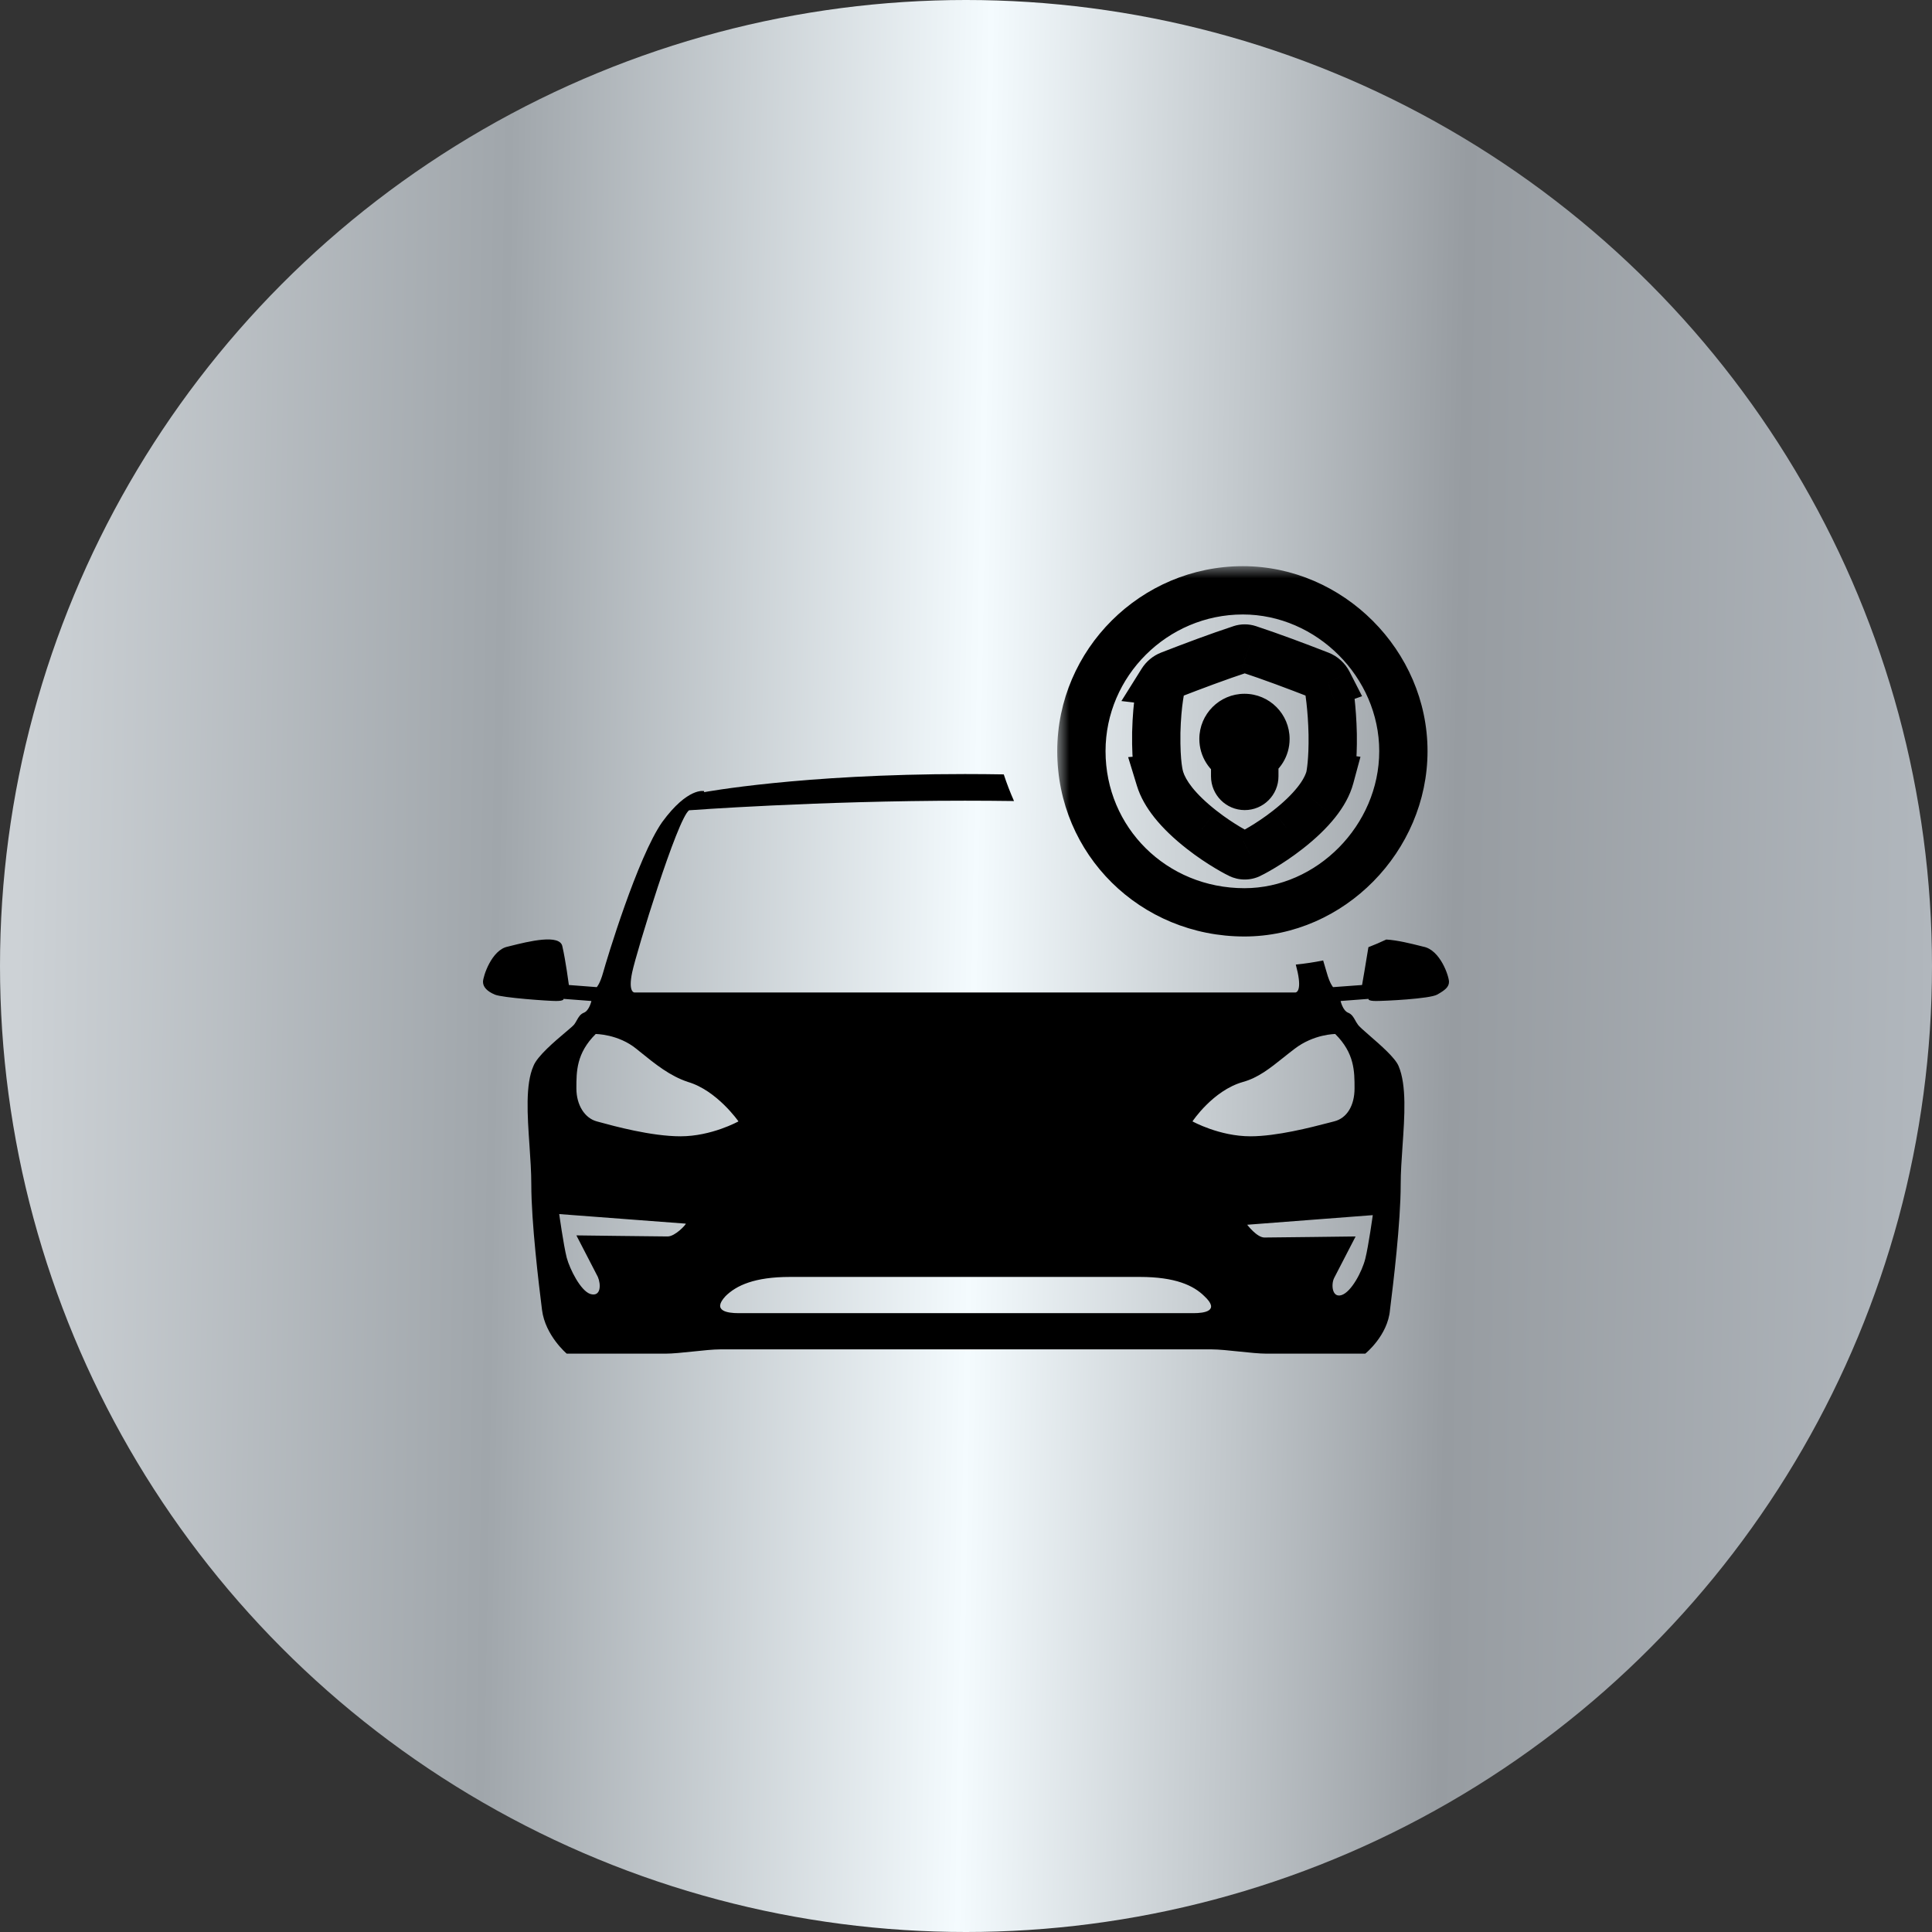
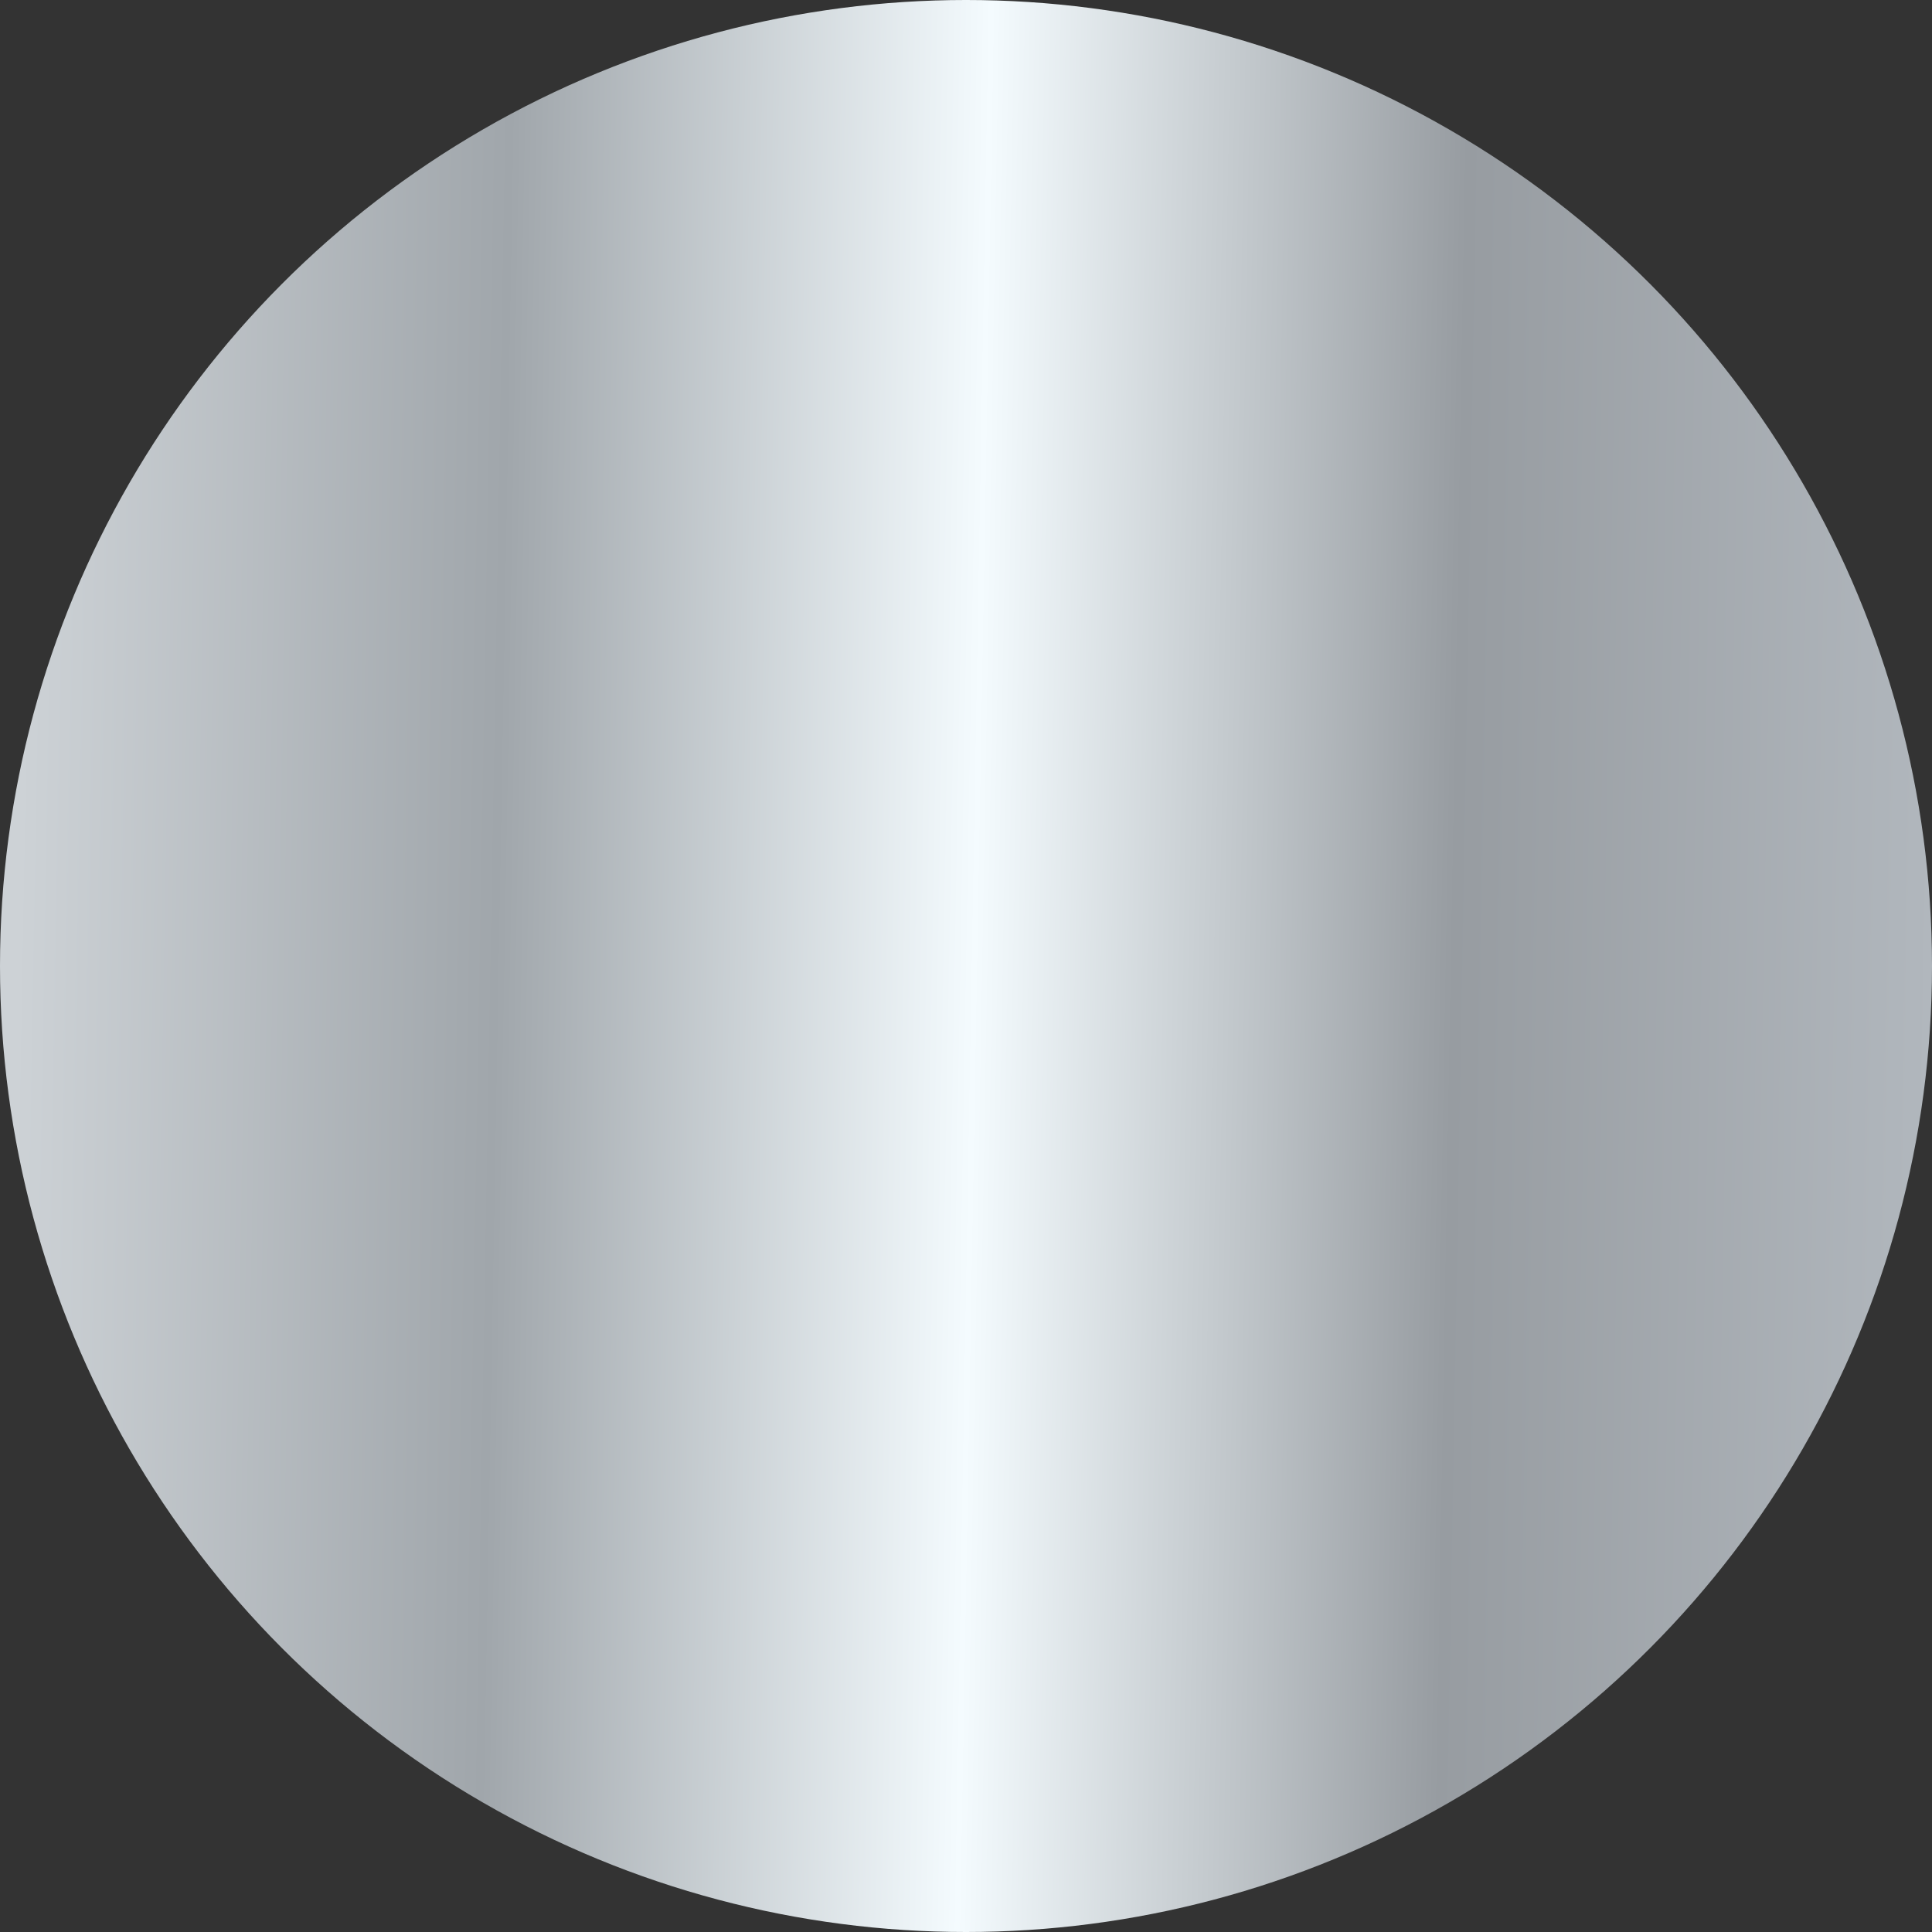
<svg xmlns="http://www.w3.org/2000/svg" width="80" height="80" viewBox="0 0 80 80" fill="none">
  <rect x="0" y="0" width="80" height="80" fill="#333333" stroke="none" />
  <circle cx="40" cy="40" r="40" fill="url(#paint0_linear_2063_4662)" />
  <g clip-path="url(#clip0_2063_4662)">
-     <path fill-rule="evenodd" clip-rule="evenodd" d="M41.564 32.066C41.047 32.057 40.511 32.052 39.956 32.052C33.156 32.052 29.156 32.802 29.156 32.802V32.758C29.156 32.758 28.489 32.581 27.422 34.037C26.4 35.493 25.111 39.772 24.978 40.258C24.844 40.743 24.711 40.875 24.711 40.875L23.556 40.787C23.556 40.787 23.422 39.772 23.289 39.199C23.204 38.653 21.871 38.986 21.129 39.172C21.092 39.181 21.056 39.19 21.022 39.199C20.356 39.331 20 40.434 20 40.655C20 40.875 20.178 41.052 20.489 41.184C20.8 41.316 22.711 41.449 23.022 41.449C23.378 41.449 23.333 41.361 23.333 41.361L24.489 41.449C24.489 41.449 24.4 41.846 24.178 41.934C24.025 41.995 23.956 42.119 23.884 42.247C23.852 42.305 23.819 42.364 23.778 42.419C23.739 42.47 23.601 42.588 23.417 42.743C22.966 43.124 22.247 43.732 22.089 44.14C21.751 44.903 21.838 46.173 21.924 47.423C21.962 47.98 22 48.534 22 49.037C22 50.625 22.311 53.184 22.444 54.243C22.578 55.302 23.467 56.052 23.467 56.052H27.556C27.844 56.052 28.267 56.008 28.689 55.964C29.111 55.919 29.533 55.875 29.822 55.875H40H50.178C50.467 55.875 50.889 55.919 51.311 55.964C51.733 56.008 52.156 56.052 52.444 56.052H56.533C56.533 56.052 57.467 55.302 57.556 54.243C57.689 53.184 58 50.625 58 49.037C58 48.552 58.037 48.013 58.075 47.466C58.161 46.222 58.251 44.937 57.911 44.14C57.769 43.8 57.168 43.279 56.721 42.89C56.472 42.674 56.27 42.498 56.222 42.419C56.181 42.364 56.148 42.305 56.116 42.247C56.044 42.119 55.975 41.995 55.822 41.934C55.6 41.846 55.511 41.449 55.511 41.449L56.667 41.361C56.667 41.361 56.622 41.449 56.978 41.449C57.333 41.449 59.2 41.361 59.511 41.184C59.822 41.008 60 40.875 60 40.655C60 40.434 59.644 39.331 58.933 39.199C58.899 39.19 58.864 39.181 58.826 39.172C58.427 39.072 57.857 38.929 57.402 38.904C57.16 39.018 56.914 39.124 56.663 39.221C56.573 39.798 56.4 40.787 56.4 40.787L55.2 40.875C55.2 40.875 55.067 40.743 54.933 40.258C54.912 40.181 54.862 40.01 54.789 39.77C54.418 39.845 54.039 39.902 53.656 39.941C53.691 40.077 53.718 40.185 53.733 40.258C53.911 41.096 53.644 41.096 53.644 41.096H40H26.267C26.267 41.096 26 41.096 26.178 40.258C26.356 39.419 28.044 33.905 28.533 33.552C28.533 33.552 33.867 33.155 39.956 33.155C40.645 33.155 41.325 33.16 41.988 33.169C41.829 32.81 41.687 32.443 41.564 32.066ZM23.867 51.155C23.867 51.155 27.333 51.199 27.644 51.199C27.956 51.199 28.4 50.714 28.4 50.669L23.156 50.272C23.156 50.272 23.333 51.552 23.467 52.081C23.6 52.566 24.044 53.449 24.444 53.581C24.889 53.714 24.889 53.184 24.756 52.875C24.622 52.611 23.867 51.155 23.867 51.155ZM24.814 46.462C25.405 46.624 26.968 47.052 28.178 47.052C29.467 47.052 30.578 46.434 30.578 46.434C30.578 46.434 29.689 45.155 28.489 44.802C27.74 44.554 27.147 44.074 26.49 43.543C26.446 43.507 26.401 43.471 26.356 43.434C25.6 42.816 24.667 42.816 24.667 42.816C23.867 43.611 23.867 44.361 23.867 45.066C23.867 45.772 24.222 46.302 24.711 46.434C24.741 46.442 24.775 46.452 24.814 46.462ZM40 54.375H49.422C49.867 54.375 50.533 54.287 49.867 53.669C49.422 53.228 48.667 52.875 47.2 52.875H39.956H32.711C31.244 52.875 30.489 53.228 30.044 53.669C29.467 54.287 30.133 54.375 30.578 54.375H40ZM56.533 52.125C56.667 51.596 56.844 50.316 56.844 50.316L51.644 50.714C51.644 50.714 52.044 51.243 52.356 51.243C52.667 51.243 56.133 51.199 56.133 51.199C56.133 51.199 55.378 52.655 55.244 52.919C55.111 53.184 55.156 53.758 55.556 53.625C55.956 53.493 56.4 52.655 56.533 52.125ZM55.244 46.434C55.778 46.302 56.089 45.772 56.089 45.066C56.089 44.361 56.089 43.611 55.289 42.816C55.289 42.816 54.4 42.816 53.6 43.434C53.44 43.555 53.289 43.676 53.141 43.794C52.59 44.234 52.098 44.628 51.467 44.802C50.222 45.155 49.378 46.434 49.378 46.434C49.378 46.434 50.489 47.052 51.778 47.052C52.868 47.052 54.3 46.679 54.996 46.498C55.095 46.472 55.178 46.45 55.244 46.434Z" fill="black" />
    <mask id="path-3-outside-1_2063_4662" maskUnits="userSpaceOnUse" x="43.778" y="23.444" width="16" height="16" fill="black">
-       <rect fill="white" x="43.778" y="23.444" width="16" height="16" />
-       <path fill-rule="evenodd" clip-rule="evenodd" d="M44.778 31.102C44.778 27.441 47.793 24.444 51.463 24.444C55.068 24.444 58.111 27.487 58.111 31.102C58.111 34.716 55.087 37.778 51.529 37.778C47.765 37.778 44.778 34.828 44.778 31.102ZM54.996 28.299C55.023 28.465 55.163 29.307 55.184 30.407V30.408C55.2 31.504 55.096 32.05 55.076 32.156C55.073 32.168 55.072 32.175 55.072 32.175C54.98 32.518 54.789 32.867 54.506 33.223C54.211 33.594 53.812 33.977 53.331 34.354C52.534 34.98 51.787 35.356 51.756 35.369C51.688 35.403 51.616 35.419 51.542 35.419C51.468 35.42 51.397 35.403 51.329 35.37C51.298 35.356 50.552 34.982 49.755 34.356C49.273 33.979 48.875 33.596 48.58 33.224C48.316 32.892 48.132 32.565 48.033 32.244C48.034 32.244 48.032 32.239 48.029 32.229C48.003 32.141 47.859 31.653 47.879 30.344C47.911 29.053 48.08 28.386 48.115 28.248C48.119 28.229 48.121 28.22 48.121 28.22C48.195 28.102 48.308 28.005 48.443 27.953C49.445 27.564 50.431 27.193 51.392 26.877C51.49 26.844 51.594 26.844 51.692 26.877C52.654 27.194 53.64 27.566 54.643 27.955C54.795 28.014 54.92 28.131 54.992 28.27C54.991 28.27 54.993 28.28 54.996 28.299ZM51.939 32.146V31.367C52.214 31.22 52.4 30.931 52.4 30.598C52.4 30.118 52.011 29.728 51.531 29.728C51.051 29.728 50.662 30.118 50.662 30.598C50.662 30.94 50.859 31.235 51.145 31.378V32.146C51.145 32.366 51.323 32.544 51.542 32.544C51.761 32.543 51.939 32.365 51.939 32.146Z" />
-     </mask>
-     <path d="M55.184 30.407H56.184V30.398L56.184 30.388L55.184 30.407ZM54.996 28.299L55.983 28.136L55.983 28.136L54.996 28.299ZM55.184 30.408H54.184V30.415L54.184 30.423L55.184 30.408ZM55.076 32.156L56.058 32.343L56.058 32.343L55.076 32.156ZM55.072 32.175L56.038 32.435L56.334 31.337L55.207 31.184L55.072 32.175ZM54.506 33.223L55.288 33.846L55.289 33.845L54.506 33.223ZM53.331 34.354L52.714 33.567L52.713 33.568L53.331 34.354ZM51.756 35.369L51.368 34.447L51.34 34.459L51.313 34.472L51.756 35.369ZM51.542 35.419V34.419L51.54 34.419L51.542 35.419ZM51.329 35.37L51.769 34.471L51.744 34.459L51.718 34.449L51.329 35.37ZM49.755 34.356L50.373 33.569L50.371 33.568L49.755 34.356ZM48.58 33.224L47.797 33.846L47.797 33.847L48.58 33.224ZM48.033 32.244L47.95 31.248L46.714 31.351L47.077 32.537L48.033 32.244ZM48.029 32.229L48.989 31.946V31.946L48.029 32.229ZM47.879 30.344L46.879 30.319L46.879 30.329L47.879 30.344ZM48.115 28.248L47.145 28.002L47.145 28.002L48.115 28.248ZM48.121 28.22L47.273 27.69L46.435 29.029L48.004 29.213L48.121 28.22ZM48.443 27.953L48.081 27.021L48.081 27.021L48.443 27.953ZM51.392 26.877L51.705 27.827L51.706 27.826L51.392 26.877ZM51.692 26.877L51.379 27.826L51.379 27.827L51.692 26.877ZM54.643 27.955L55.005 27.023L55.005 27.023L54.643 27.955ZM54.992 28.27L55.328 29.211L56.401 28.828L55.882 27.814L54.992 28.27ZM51.939 31.367L51.469 30.484L50.939 30.766V31.367H51.939ZM52.4 30.598H53.4V30.598L52.4 30.598ZM51.145 31.378H52.145V30.758L51.59 30.483L51.145 31.378ZM51.542 32.544V33.544H51.543L51.542 32.544ZM51.463 23.444C47.245 23.444 43.778 26.884 43.778 31.102H45.778C45.778 27.997 48.34 25.444 51.463 25.444V23.444ZM59.111 31.102C59.111 26.936 55.621 23.444 51.463 23.444V25.444C54.515 25.444 57.111 28.039 57.111 31.102H59.111ZM51.529 38.778C55.652 38.778 59.111 35.255 59.111 31.102H57.111C57.111 34.176 54.522 36.778 51.529 36.778V38.778ZM43.778 31.102C43.778 35.391 47.223 38.778 51.529 38.778V36.778C48.306 36.778 45.778 34.265 45.778 31.102H43.778ZM56.184 30.388C56.161 29.217 56.013 28.321 55.983 28.136L54.01 28.462C54.034 28.608 54.164 29.396 54.184 30.427L56.184 30.388ZM56.184 30.408V30.407H54.184V30.408H56.184ZM56.058 32.343C56.09 32.178 56.201 31.564 56.184 30.392L54.184 30.423C54.199 31.444 54.102 31.921 54.093 31.968L56.058 32.343ZM55.207 31.184C55.58 31.235 55.803 31.468 55.906 31.622C55.999 31.763 56.033 31.893 56.046 31.947C56.073 32.061 56.072 32.153 56.072 32.175C56.072 32.237 56.066 32.285 56.065 32.293C56.062 32.321 56.058 32.343 56.058 32.343C56.057 32.349 56.056 32.354 56.058 32.343L54.093 31.968C54.093 31.97 54.09 31.984 54.088 31.997C54.087 32 54.083 32.025 54.08 32.054C54.078 32.063 54.072 32.112 54.072 32.175C54.072 32.196 54.072 32.289 54.099 32.403C54.111 32.457 54.146 32.587 54.239 32.728C54.341 32.882 54.564 33.115 54.938 33.166L55.207 31.184ZM55.289 33.845C55.63 33.416 55.9 32.946 56.038 32.435L54.107 31.915C54.06 32.09 53.948 32.318 53.723 32.601L55.289 33.845ZM53.947 35.142C54.473 34.73 54.933 34.293 55.288 33.846L53.723 32.6C53.489 32.895 53.151 33.225 52.714 33.567L53.947 35.142ZM52.143 36.291C52.266 36.239 53.089 35.816 53.948 35.141L52.713 33.568C52.355 33.849 52.006 34.076 51.742 34.234C51.458 34.404 51.314 34.47 51.368 34.447L52.143 36.291ZM51.542 36.419C51.773 36.419 51.995 36.366 52.198 36.266L51.313 34.472C51.381 34.439 51.46 34.419 51.542 34.419V36.419ZM50.889 36.268C51.09 36.366 51.312 36.42 51.545 36.419L51.54 34.419C51.624 34.419 51.703 34.439 51.769 34.471L50.889 36.268ZM49.137 35.142C49.997 35.818 50.819 36.24 50.94 36.291L51.718 34.449C51.776 34.473 51.106 34.146 50.373 33.569L49.137 35.142ZM47.797 33.847C48.153 34.294 48.612 34.732 49.139 35.143L50.371 33.568C49.934 33.226 49.597 32.897 49.362 32.602L47.797 33.847ZM47.077 32.537C47.221 33.009 47.478 33.445 47.797 33.846L49.363 32.603C49.154 32.339 49.042 32.122 48.989 31.951L47.077 32.537ZM47.07 32.512C47.074 32.524 47.069 32.51 47.065 32.494C47.065 32.493 47.053 32.448 47.044 32.39C47.042 32.374 47.026 32.274 47.038 32.147C47.044 32.09 47.063 31.926 47.166 31.747C47.294 31.523 47.557 31.28 47.95 31.248L48.116 33.241C48.509 33.208 48.773 32.965 48.901 32.741C49.004 32.562 49.023 32.398 49.029 32.341C49.041 32.213 49.025 32.112 49.022 32.096C49.014 32.037 49.001 31.99 49 31.986C48.996 31.973 48.993 31.962 48.992 31.958C48.99 31.953 48.989 31.948 48.989 31.946L47.07 32.512ZM46.879 30.329C46.858 31.721 47.011 32.312 47.07 32.512L48.989 31.946C48.986 31.938 48.98 31.917 48.97 31.872C48.96 31.824 48.944 31.742 48.929 31.621C48.899 31.378 48.87 30.976 48.879 30.359L46.879 30.329ZM47.145 28.002C47.095 28.201 46.913 28.942 46.879 30.319L48.878 30.369C48.908 29.164 49.064 28.572 49.084 28.493L47.145 28.002ZM48.004 29.213C47.677 29.175 47.448 28.99 47.319 28.817C47.207 28.667 47.166 28.523 47.15 28.457C47.117 28.324 47.121 28.216 47.121 28.191C47.124 28.119 47.133 28.063 47.135 28.054C47.138 28.035 47.141 28.02 47.143 28.014C47.144 28.007 47.145 28.001 47.146 27.999C47.148 27.992 47.149 27.988 47.145 28.002L49.084 28.493C49.085 28.488 49.09 28.471 49.093 28.455C49.094 28.451 49.101 28.423 49.107 28.389C49.108 28.38 49.118 28.323 49.121 28.25C49.121 28.225 49.125 28.116 49.092 27.983C49.084 27.948 48.934 27.309 48.238 27.227L48.004 29.213ZM48.081 27.021C47.737 27.154 47.457 27.396 47.273 27.69L48.969 28.75C48.932 28.808 48.878 28.857 48.805 28.885L48.081 27.021ZM51.08 25.927C50.093 26.252 49.088 26.63 48.081 27.021L48.804 28.885C49.803 28.498 50.769 28.135 51.705 27.827L51.08 25.927ZM52.006 25.927C51.704 25.828 51.38 25.828 51.078 25.927L51.706 27.826C51.6 27.861 51.484 27.861 51.379 27.826L52.006 25.927ZM55.005 27.023C53.998 26.632 52.992 26.253 52.006 25.927L51.379 27.827C52.315 28.135 53.282 28.499 54.281 28.887L55.005 27.023ZM55.882 27.814C55.701 27.462 55.392 27.173 55.005 27.023L54.28 28.887C54.199 28.855 54.139 28.799 54.101 28.726L55.882 27.814ZM55.983 28.136C55.982 28.131 55.981 28.127 55.981 28.124C55.98 28.121 55.98 28.12 55.98 28.12C55.98 28.12 55.98 28.122 55.981 28.124C55.981 28.125 55.982 28.13 55.983 28.137C55.983 28.139 55.986 28.158 55.988 28.183C55.988 28.19 55.992 28.228 55.991 28.276C55.991 28.294 55.991 28.361 55.976 28.445C55.969 28.483 55.95 28.579 55.898 28.692C55.859 28.776 55.707 29.076 55.328 29.211L54.655 27.328C54.276 27.463 54.124 27.763 54.085 27.848C54.032 27.96 54.014 28.056 54.007 28.095C53.992 28.179 53.992 28.246 53.992 28.264C53.991 28.312 53.995 28.35 53.995 28.358C53.998 28.383 54 28.403 54.001 28.407C54.003 28.42 54.004 28.431 54.005 28.434C54.006 28.443 54.008 28.454 54.01 28.462L55.983 28.136ZM50.939 31.367V32.146H52.939V31.367H50.939ZM51.4 30.598C51.4 30.548 51.43 30.505 51.469 30.484L52.409 32.249C52.997 31.936 53.4 31.315 53.4 30.598H51.4ZM51.531 30.728C51.458 30.728 51.4 30.669 51.4 30.599L53.4 30.598C53.4 29.566 52.565 28.728 51.531 28.728V30.728ZM51.662 30.598C51.662 30.669 51.605 30.728 51.531 30.728V28.728C50.498 28.728 49.662 29.567 49.662 30.598H51.662ZM51.59 30.483C51.631 30.502 51.662 30.546 51.662 30.598H49.662C49.662 31.334 50.087 31.968 50.7 32.273L51.59 30.483ZM52.145 32.146V31.378H50.145V32.146H52.145ZM51.542 31.544C51.876 31.544 52.145 31.814 52.145 32.146H50.145C50.145 32.917 50.77 33.544 51.542 33.544V31.544ZM50.939 32.146C50.939 31.814 51.208 31.544 51.541 31.544L51.543 33.544C52.315 33.543 52.939 32.917 52.939 32.146H50.939Z" fill="black" mask="url(#path-3-outside-1_2063_4662)" />
+       </mask>
  </g>
  <defs>
    <linearGradient id="paint0_linear_2063_4662" x1="0.708" y1="40" x2="79.975" y2="41.404" gradientUnits="userSpaceOnUse">
      <stop stop-color="#CDD2D6" />
      <stop offset="0.25" stop-color="#A0A6AB" />
      <stop offset="0.5" stop-color="#F4FBFE" />
      <stop offset="0.75" stop-color="#979CA1" />
      <stop offset="1" stop-color="#B1B7BD" />
    </linearGradient>
    <clipPath id="clip0_2063_4662">
-       <rect width="40" height="40" fill="white" transform="translate(20 20)" />
-     </clipPath>
+       </clipPath>
  </defs>
</svg>